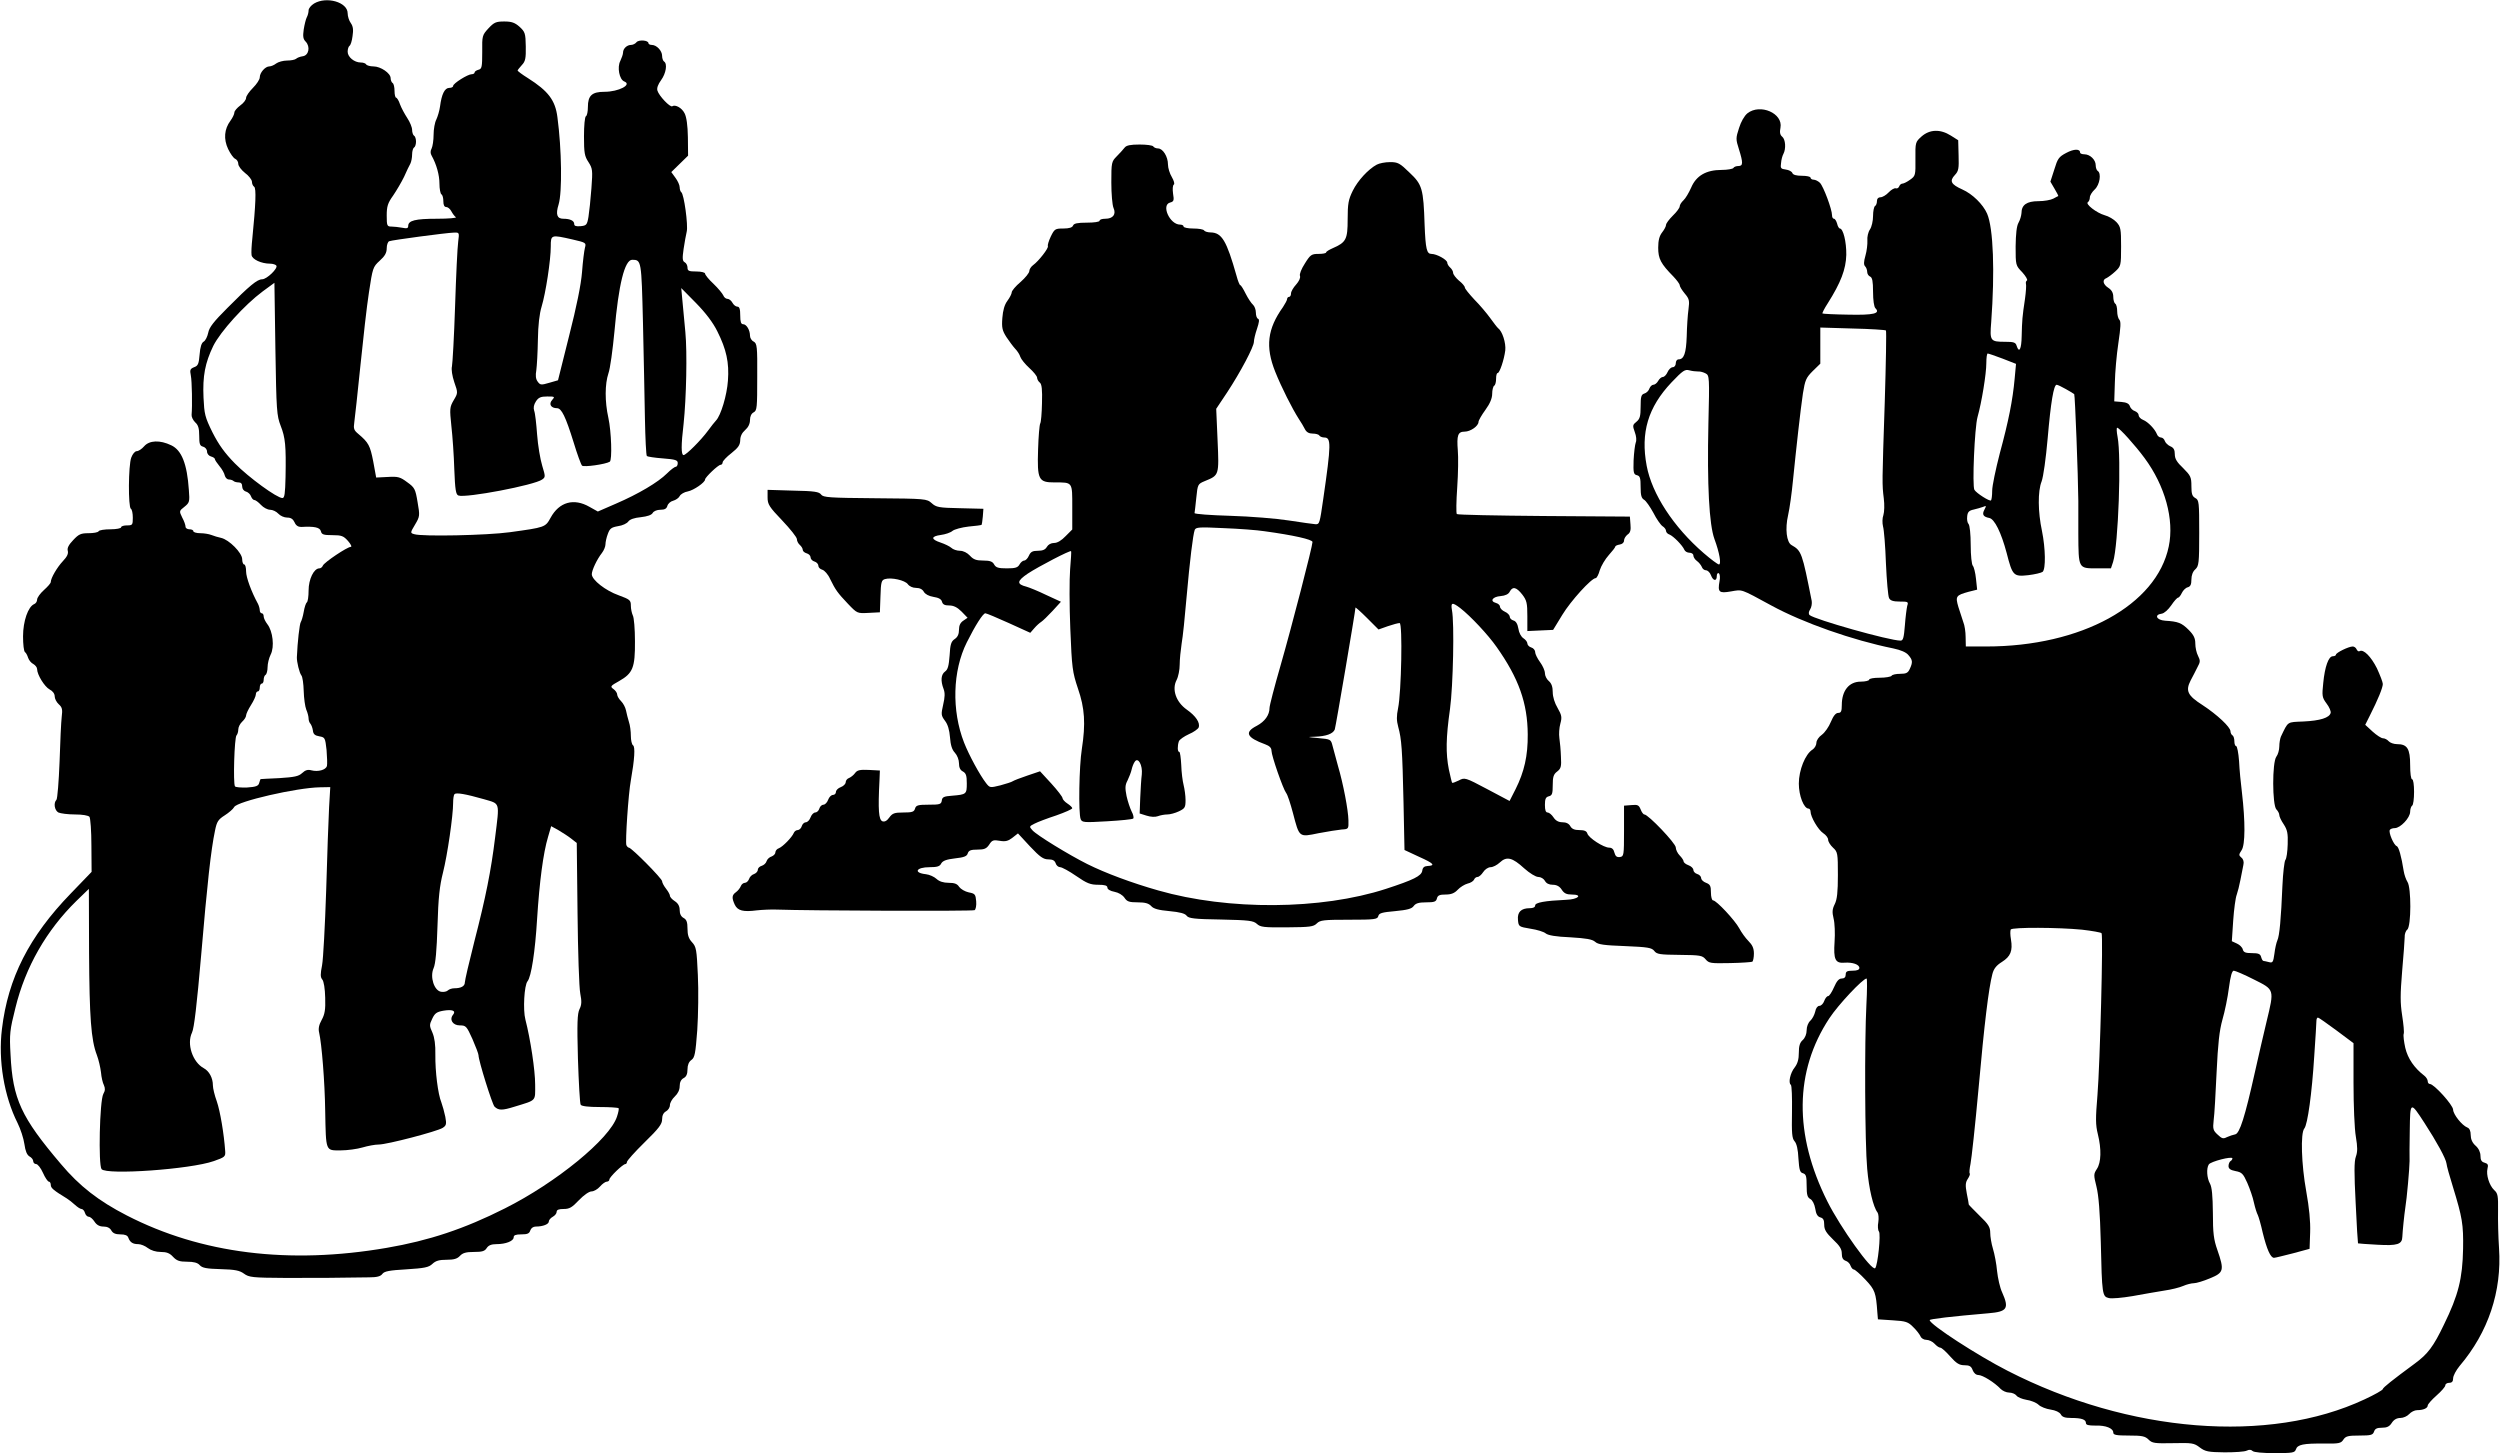
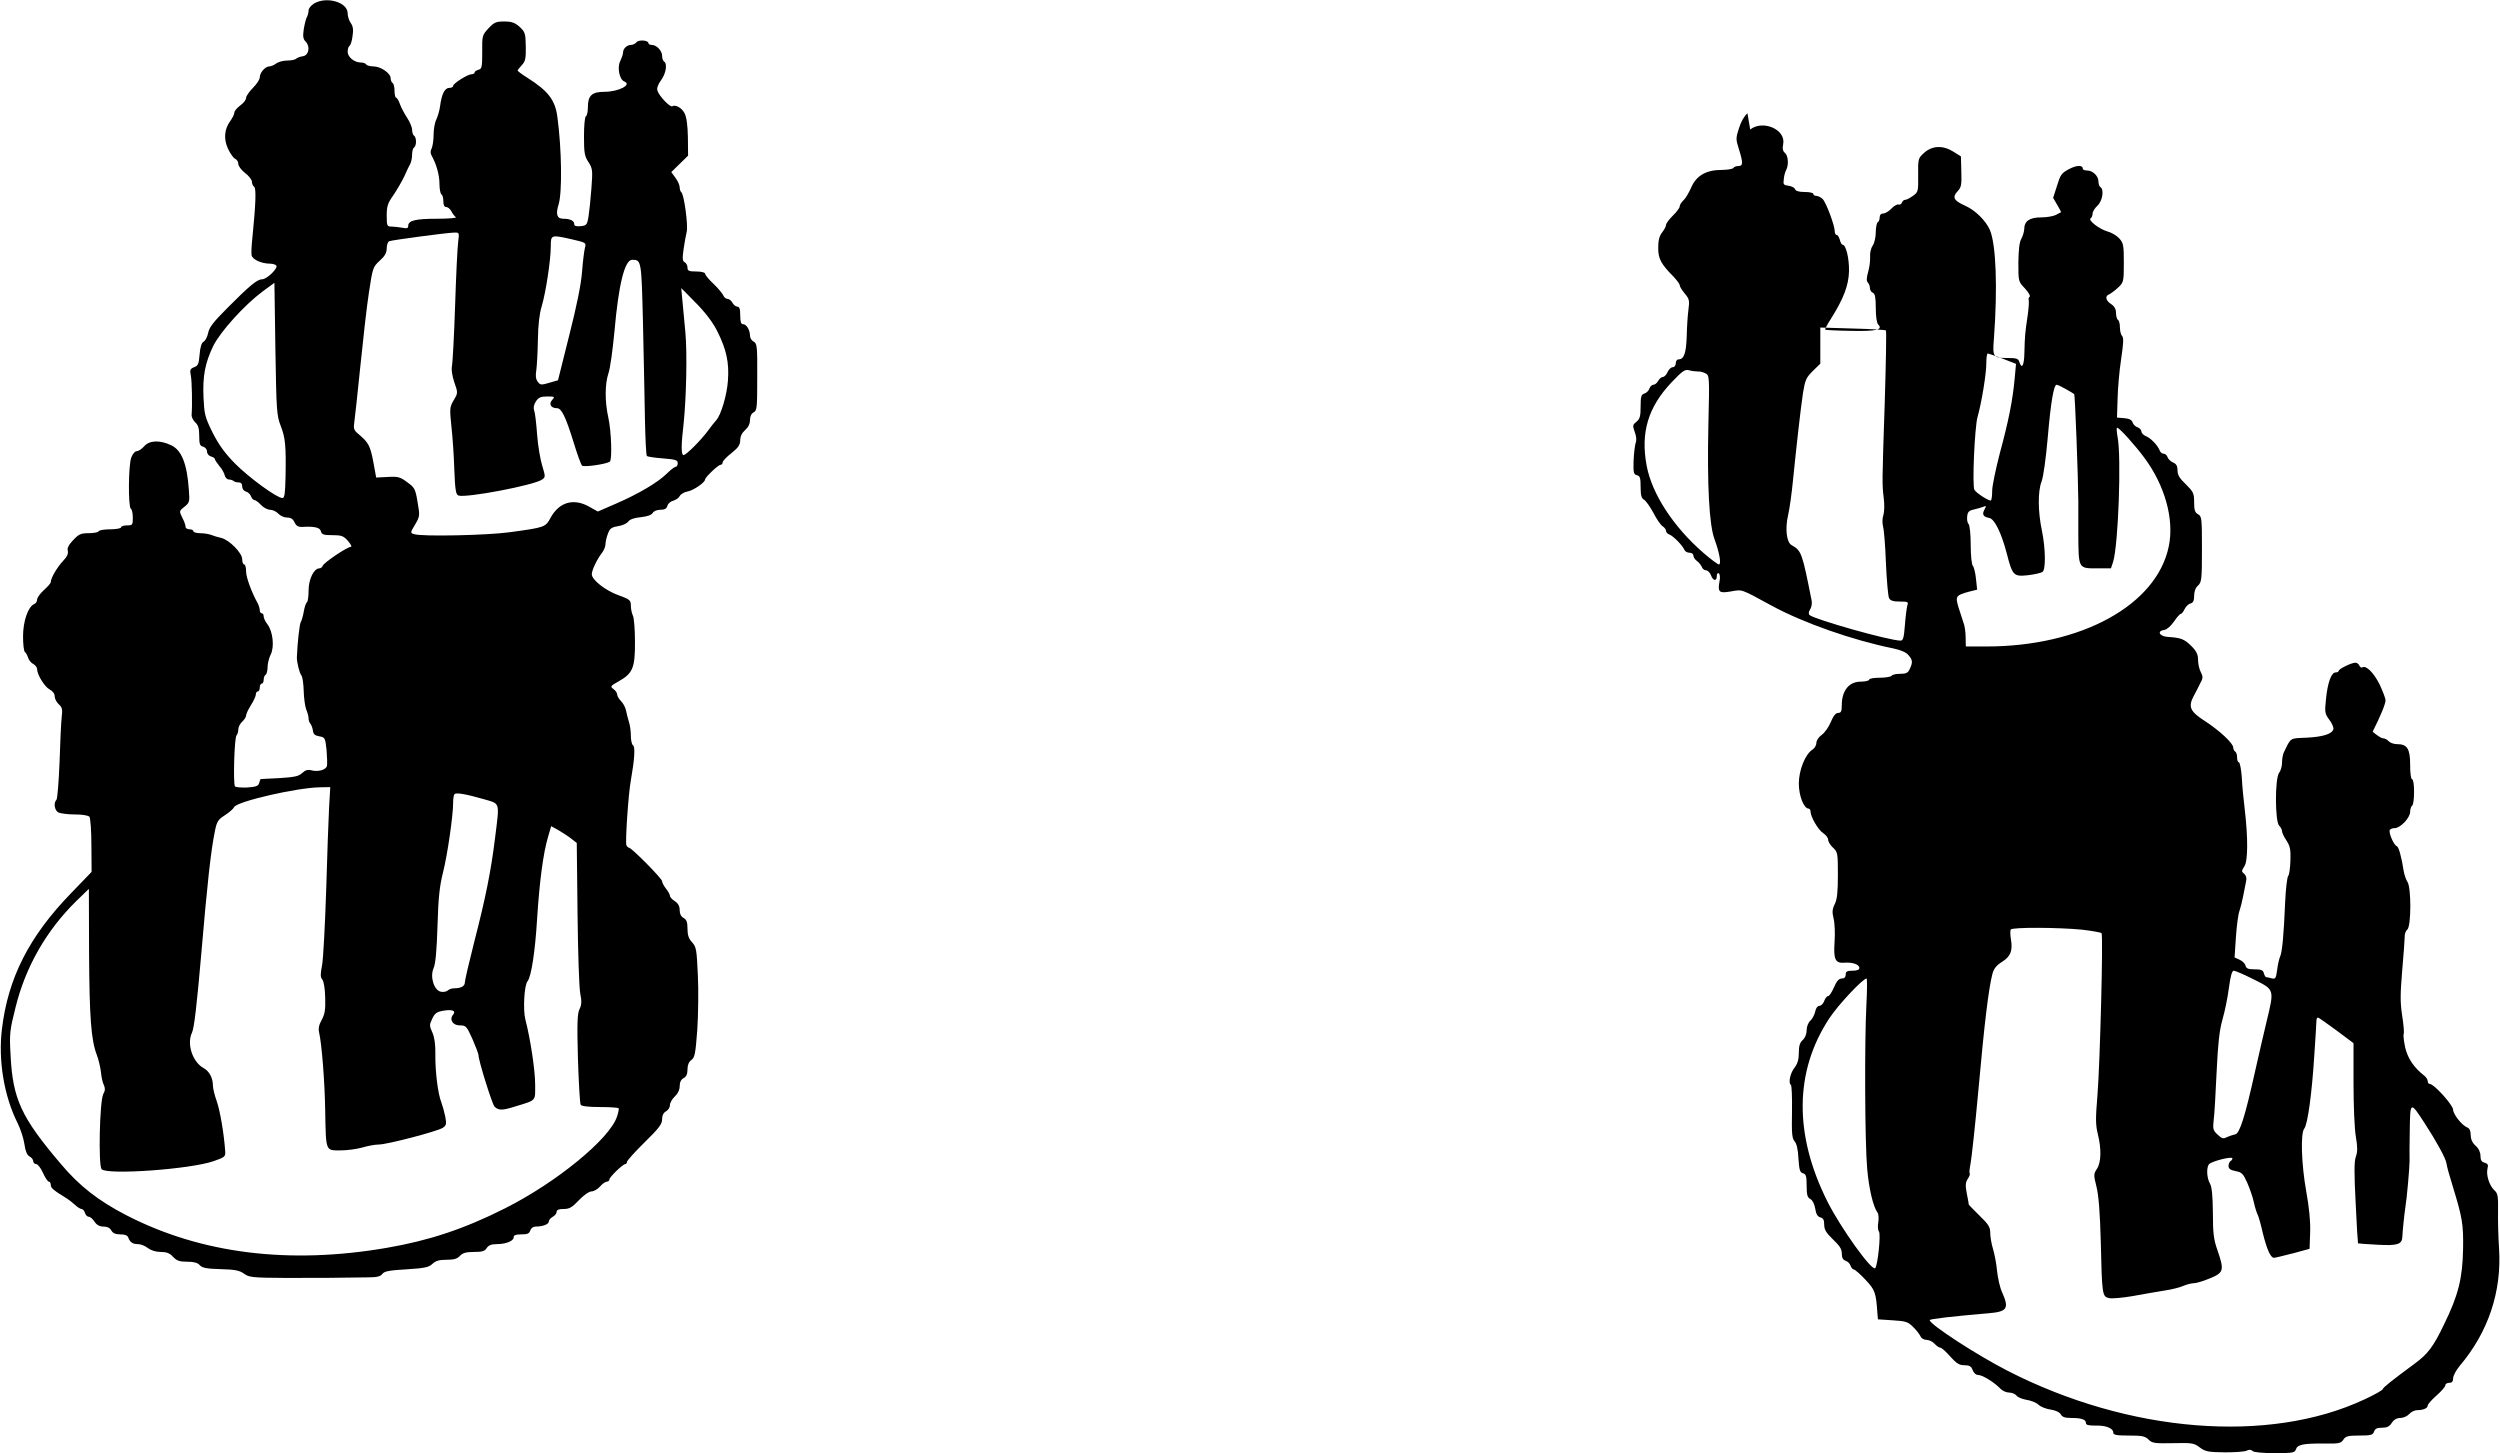
<svg xmlns="http://www.w3.org/2000/svg" version="1.0" width="1280pt" height="744pt" viewBox="0 0 1280 744" preserveAspectRatio="xMidYMid meet">
  <g transform="translate(0,744) scale(0.1,-0.1)" fill="#000000" stroke="none">
    <path d="M1608 7422 c-16 -10 -28 -25 -28 -35 0 -10 -4 -26 -9 -35 -5 -9 -12 -38 -16 -63 -5 -36 -3 -49 10 -62 25 -26 16 -71 -15 -75 -14 -2 -29 -8 -34 -13 -6 -5 -26 -9 -46 -9 -20 0 -45 -7 -56 -15 -10 -8 -26 -15 -35 -15 -21 0 -49 -32 -49 -56 0 -11 -16 -35 -35 -54 -19 -19 -35 -42 -35 -51 0 -10 -13 -27 -30 -39 -16 -12 -30 -28 -30 -36 0 -8 -9 -27 -20 -42 -32 -43 -36 -94 -12 -145 12 -25 28 -47 36 -50 9 -4 16 -15 16 -26 0 -11 16 -32 35 -47 19 -14 35 -35 35 -45 0 -10 5 -21 11 -25 12 -7 8 -93 -9 -264 -4 -36 -6 -74 -4 -86 3 -22 50 -44 95 -44 14 0 29 -5 32 -10 9 -14 -49 -70 -73 -70 -25 0 -65 -33 -178 -147 -70 -70 -93 -99 -98 -127 -4 -19 -14 -40 -23 -45 -11 -6 -18 -27 -21 -66 -4 -48 -8 -58 -28 -65 -20 -8 -23 -14 -17 -42 6 -30 8 -156 4 -202 -1 -10 7 -27 18 -38 16 -14 21 -31 21 -69 0 -42 3 -52 20 -56 11 -3 20 -14 20 -25 0 -11 9 -22 20 -25 11 -3 20 -9 20 -13 0 -5 11 -21 24 -37 13 -15 25 -37 27 -48 3 -11 12 -20 21 -20 9 0 20 -4 24 -8 4 -4 16 -7 26 -7 12 0 18 -7 18 -21 0 -12 8 -23 20 -26 10 -3 22 -14 25 -24 4 -10 11 -19 17 -19 6 0 21 -11 34 -25 13 -14 34 -25 47 -25 13 0 32 -9 42 -20 10 -11 30 -20 45 -20 19 0 30 -7 38 -24 7 -17 19 -24 34 -24 67 4 96 -2 101 -22 4 -17 14 -20 59 -20 47 0 57 -4 80 -30 14 -16 21 -30 14 -30 -18 0 -136 -79 -143 -96 -3 -8 -11 -14 -18 -14 -28 0 -55 -56 -55 -113 0 -31 -4 -58 -9 -61 -5 -4 -12 -25 -16 -49 -4 -23 -11 -46 -15 -52 -6 -8 -17 -103 -20 -180 -1 -23 13 -81 23 -93 6 -7 11 -43 12 -80 1 -37 7 -80 13 -95 7 -16 12 -36 12 -46 0 -9 4 -21 9 -26 5 -6 11 -21 13 -35 2 -19 10 -26 33 -30 29 -5 30 -8 37 -70 3 -36 4 -72 2 -82 -6 -20 -45 -31 -80 -22 -18 5 -31 1 -47 -14 -18 -17 -40 -21 -117 -26 -52 -2 -96 -5 -96 -5 -1 -1 -4 -10 -7 -20 -4 -15 -16 -20 -62 -23 -31 -1 -59 1 -62 6 -10 15 -3 250 8 261 5 5 9 19 9 30 0 12 9 30 20 40 11 10 20 24 20 32 0 7 11 31 25 53 14 22 25 46 25 55 0 8 5 15 10 15 6 0 10 9 10 20 0 11 5 20 10 20 6 0 10 9 10 19 0 11 4 23 10 26 5 3 10 21 10 39 0 18 7 47 16 65 20 39 11 119 -17 155 -10 13 -19 31 -19 40 0 9 -4 16 -10 16 -5 0 -10 7 -10 15 0 8 -4 23 -9 33 -34 62 -61 136 -61 166 0 20 -4 36 -10 36 -5 0 -10 12 -10 27 0 32 -67 100 -108 109 -15 3 -37 10 -50 15 -13 5 -38 9 -57 9 -19 0 -35 5 -35 10 0 6 -9 10 -20 10 -11 0 -20 6 -20 13 0 8 -7 29 -17 47 -16 33 -16 34 11 55 26 21 28 26 23 86 -9 134 -37 204 -90 229 -58 28 -112 26 -139 -5 -12 -14 -29 -25 -38 -25 -9 0 -21 -14 -28 -33 -15 -40 -16 -253 -2 -262 6 -3 10 -24 10 -46 0 -37 -2 -39 -30 -39 -16 0 -30 -4 -30 -10 0 -5 -24 -10 -54 -10 -30 0 -58 -4 -61 -10 -3 -6 -27 -10 -52 -10 -39 0 -50 -5 -78 -35 -23 -24 -32 -41 -28 -55 4 -15 -4 -31 -25 -53 -30 -32 -62 -87 -62 -107 0 -6 -16 -24 -35 -41 -19 -17 -35 -39 -35 -49 0 -10 -7 -20 -15 -23 -31 -13 -57 -87 -57 -165 0 -41 4 -77 10 -81 5 -3 12 -16 16 -29 4 -12 16 -27 27 -32 10 -6 19 -17 19 -26 0 -28 38 -90 64 -104 16 -8 26 -22 26 -35 0 -12 9 -30 21 -41 17 -15 20 -26 15 -64 -3 -25 -8 -128 -11 -230 -4 -102 -11 -189 -16 -195 -16 -16 -10 -54 10 -65 11 -5 49 -10 84 -10 40 0 68 -5 75 -12 5 -7 10 -73 10 -147 l1 -135 -107 -111 c-213 -220 -321 -433 -352 -693 -20 -161 11 -345 80 -482 15 -30 31 -79 35 -108 5 -36 13 -55 26 -63 10 -5 19 -16 19 -24 0 -8 7 -15 15 -15 8 0 24 -20 35 -45 11 -25 25 -45 30 -45 6 0 10 -8 10 -17 0 -16 15 -28 82 -69 10 -6 29 -21 42 -33 12 -11 27 -21 33 -21 7 0 15 -9 18 -20 3 -11 12 -20 20 -20 7 0 20 -11 29 -25 11 -17 26 -25 46 -25 19 0 33 -7 40 -20 8 -14 21 -20 46 -20 24 0 37 -5 41 -17 9 -24 23 -33 51 -33 13 0 35 -9 49 -20 16 -12 41 -20 66 -20 30 0 46 -6 63 -25 19 -20 33 -25 72 -25 34 0 54 -5 65 -18 13 -14 35 -18 107 -20 74 -2 97 -7 119 -23 26 -19 43 -21 212 -22 166 0 266 0 429 3 40 0 59 5 68 18 10 13 35 18 123 23 93 6 114 10 133 28 17 16 35 21 73 21 37 0 54 5 68 20 14 15 31 20 71 20 43 0 56 4 66 20 9 14 24 20 50 20 48 0 88 16 88 35 0 11 11 15 39 15 31 0 41 4 46 20 4 12 15 20 28 20 37 0 67 12 67 26 0 7 9 18 20 24 11 6 20 17 20 25 0 11 11 15 36 15 30 0 43 8 78 45 25 26 52 45 65 45 11 0 31 11 43 25 12 14 28 25 35 25 7 0 13 5 13 11 0 12 69 79 82 79 4 0 8 5 8 11 0 6 40 51 90 100 74 72 90 94 90 118 0 20 7 34 20 41 11 6 20 20 20 32 0 11 11 31 25 44 16 15 25 34 25 53 0 20 7 34 20 41 14 7 20 21 20 45 0 22 7 39 20 48 17 12 21 32 30 153 5 76 7 203 3 282 -6 131 -8 144 -30 168 -17 18 -23 37 -23 69 0 34 -5 47 -20 55 -13 7 -20 21 -20 40 0 20 -8 35 -25 46 -14 9 -25 21 -25 28 0 6 -9 22 -20 36 -11 14 -20 31 -20 38 0 14 -157 172 -170 172 -4 0 -10 6 -13 13 -6 18 10 262 23 332 19 107 23 172 11 179 -6 4 -11 26 -11 48 0 23 -4 55 -10 72 -5 17 -12 43 -15 59 -3 15 -14 36 -25 47 -11 11 -20 26 -20 34 0 8 -9 21 -19 28 -18 13 -16 16 29 41 70 40 82 68 81 204 0 62 -5 122 -11 132 -5 11 -10 33 -10 50 0 28 -5 32 -62 53 -68 24 -138 79 -138 108 0 20 26 76 52 109 10 13 18 33 18 44 0 11 5 35 12 53 10 28 18 34 52 40 23 3 46 14 53 24 8 11 31 19 64 22 34 4 55 11 61 22 5 9 22 16 39 16 23 0 32 6 36 20 3 11 16 23 29 26 14 4 29 14 34 24 5 10 24 21 42 24 30 6 88 46 88 61 0 11 67 75 79 75 6 0 11 6 11 13 0 6 20 28 45 47 35 28 44 41 45 66 0 20 9 38 25 52 16 14 25 32 25 52 0 18 7 33 19 39 17 9 18 25 18 181 1 157 -1 171 -18 181 -11 5 -19 19 -19 30 0 29 -18 59 -35 59 -11 0 -15 12 -15 45 0 33 -4 45 -15 45 -8 0 -19 9 -25 20 -6 11 -17 20 -26 20 -8 0 -17 8 -21 18 -4 9 -26 36 -50 59 -24 22 -43 46 -43 52 0 6 -19 11 -45 11 -38 0 -45 3 -45 20 0 10 -6 23 -14 27 -12 6 -13 20 -6 68 5 33 12 73 16 89 8 32 -14 194 -28 202 -4 3 -8 14 -8 25 0 11 -10 33 -22 49 l-21 29 43 42 43 42 -1 94 c-1 61 -7 104 -17 123 -14 28 -47 46 -63 36 -11 -7 -68 53 -76 80 -4 13 3 32 19 54 25 34 33 84 15 95 -5 3 -10 16 -10 29 0 26 -28 56 -53 56 -9 0 -17 4 -17 9 0 15 -49 19 -61 5 -6 -8 -19 -14 -28 -14 -21 0 -41 -19 -41 -39 0 -9 -7 -28 -14 -43 -17 -32 -5 -95 20 -105 42 -16 -28 -53 -101 -53 -64 0 -85 -19 -85 -78 0 -22 -4 -44 -10 -47 -6 -3 -10 -49 -10 -103 0 -85 3 -102 23 -132 21 -33 22 -41 15 -135 -4 -55 -11 -120 -15 -145 -7 -42 -11 -45 -40 -48 -24 -2 -33 1 -33 11 0 17 -21 27 -56 27 -32 0 -40 22 -24 73 19 62 16 283 -6 447 -11 87 -47 134 -151 200 -29 18 -53 36 -53 39 0 2 10 15 22 28 18 19 21 34 20 95 -1 68 -4 75 -32 101 -24 21 -40 27 -78 27 -42 0 -52 -4 -81 -35 -32 -35 -33 -38 -32 -121 0 -77 -2 -87 -19 -91 -11 -3 -20 -9 -20 -14 0 -5 -7 -9 -15 -9 -20 0 -95 -47 -95 -60 0 -6 -9 -10 -20 -10 -23 0 -39 -32 -47 -95 -3 -22 -12 -52 -19 -67 -8 -15 -14 -50 -14 -78 0 -28 -5 -60 -10 -70 -7 -13 -7 -25 0 -37 25 -45 40 -99 40 -144 0 -26 5 -51 10 -54 6 -3 10 -19 10 -36 0 -19 5 -29 15 -29 8 0 20 -10 26 -22 7 -13 17 -26 23 -30 6 -4 -38 -8 -97 -8 -111 0 -147 -9 -147 -37 0 -12 -7 -14 -31 -9 -17 3 -42 6 -55 6 -22 0 -24 4 -24 56 0 47 5 64 33 103 17 25 43 69 56 96 12 28 27 58 32 67 5 10 9 31 9 47 0 17 5 33 10 36 6 3 10 17 10 30 0 13 -4 27 -10 30 -5 3 -10 17 -10 30 0 13 -11 40 -25 61 -13 20 -30 51 -37 70 -6 19 -16 34 -20 34 -4 0 -8 15 -8 34 0 19 -4 38 -10 41 -5 3 -10 15 -10 25 0 25 -51 60 -88 60 -17 0 -34 5 -37 10 -3 6 -16 10 -28 10 -33 0 -67 28 -67 55 0 13 4 26 9 30 6 3 13 25 16 50 5 32 3 50 -9 67 -9 12 -16 35 -16 50 0 57 -108 88 -172 50z m738 -1219 c-4 -27 -11 -175 -16 -331 -5 -155 -13 -294 -16 -308 -4 -15 1 -48 12 -81 19 -54 19 -55 -3 -92 -21 -36 -21 -44 -12 -132 6 -52 13 -152 15 -222 4 -105 8 -129 21 -134 37 -14 390 53 429 82 17 12 17 15 0 71 -10 33 -22 104 -26 159 -4 55 -10 110 -15 122 -5 15 -2 31 9 48 13 20 25 25 58 25 39 0 40 -1 25 -18 -19 -21 -6 -42 25 -42 23 0 44 -43 85 -175 18 -60 38 -114 43 -119 9 -9 121 7 142 20 13 8 8 155 -7 224 -19 85 -18 174 0 228 9 24 22 121 31 215 21 239 52 367 91 367 47 -1 47 -1 55 -322 4 -167 8 -387 10 -490 2 -102 6 -189 10 -193 3 -3 40 -9 82 -12 65 -5 76 -9 76 -24 0 -11 -5 -19 -10 -19 -6 0 -26 -15 -45 -34 -45 -45 -146 -105 -262 -155 l-92 -40 -43 24 c-80 46 -155 25 -199 -56 -27 -49 -28 -49 -209 -74 -116 -16 -449 -23 -489 -10 -21 6 -21 7 4 49 25 42 25 46 13 115 -11 67 -15 75 -53 102 -36 27 -47 30 -99 27 l-60 -3 -15 82 c-16 82 -24 97 -76 141 -23 19 -26 27 -21 60 3 20 17 150 31 287 14 138 33 308 44 378 19 125 20 130 55 162 27 24 36 41 36 64 0 17 6 34 13 36 15 6 292 43 330 44 29 1 29 1 23 -46z m585 11 c69 -16 71 -17 64 -42 -4 -15 -11 -71 -15 -125 -5 -64 -28 -177 -66 -326 l-57 -228 -45 -13 c-41 -12 -46 -12 -59 6 -10 13 -12 31 -7 59 3 22 7 92 8 155 1 75 8 134 19 170 21 69 47 238 47 308 0 61 1 61 111 36z m-1494 -954 c24 -61 28 -102 25 -262 -2 -86 -5 -108 -16 -108 -28 0 -172 105 -243 177 -53 54 -83 96 -115 159 -39 79 -42 94 -46 178 -5 111 8 178 50 265 37 74 160 210 253 279 l60 44 5 -338 c5 -318 7 -342 27 -394z m2236 483 c46 -92 61 -159 54 -252 -5 -74 -36 -178 -61 -204 -6 -6 -25 -30 -41 -52 -36 -49 -112 -125 -125 -125 -13 0 -13 51 0 160 14 133 19 365 9 470 -5 52 -12 124 -15 160 l-6 65 76 -77 c49 -50 87 -100 109 -145z m-1988 -2435 c-3 -57 -10 -249 -15 -428 -6 -179 -15 -351 -21 -382 -9 -46 -9 -61 1 -73 8 -9 14 -48 15 -93 2 -61 -2 -85 -18 -114 -14 -25 -18 -45 -13 -65 13 -56 29 -251 31 -401 4 -210 1 -202 79 -202 34 0 85 7 112 15 27 8 64 15 83 15 43 0 298 67 327 85 19 12 21 19 14 57 -5 24 -14 57 -20 73 -18 44 -32 159 -31 245 1 51 -4 87 -15 113 -16 35 -16 40 -1 71 13 28 23 35 56 41 47 8 67 0 51 -20 -21 -25 -2 -55 34 -55 32 0 35 -4 65 -70 17 -39 31 -76 31 -83 0 -27 70 -251 82 -263 21 -20 39 -20 103 0 114 35 105 26 105 113 0 73 -24 232 -50 333 -13 49 -6 176 11 196 19 23 39 152 49 320 12 188 31 336 56 419 l16 55 38 -21 c20 -12 50 -31 65 -43 l28 -22 4 -360 c2 -197 8 -382 14 -411 8 -41 7 -58 -4 -80 -11 -23 -13 -71 -8 -253 4 -124 10 -230 14 -236 4 -8 41 -12 98 -12 50 0 93 -3 96 -6 3 -2 -1 -22 -8 -43 -37 -114 -311 -338 -574 -470 -208 -105 -389 -165 -605 -202 -500 -86 -950 -30 -1331 166 -144 74 -242 150 -337 263 -204 240 -247 333 -258 560 -6 106 -4 125 25 240 51 209 159 397 312 547 l64 62 1 -327 c2 -331 10 -446 40 -524 9 -24 18 -63 21 -88 2 -25 9 -55 15 -66 7 -16 7 -28 -3 -45 -19 -35 -26 -363 -9 -385 26 -31 454 -1 574 41 57 20 61 23 59 51 -6 88 -26 206 -43 255 -11 30 -20 67 -20 82 0 38 -19 73 -47 88 -57 31 -88 124 -60 182 11 22 25 144 47 397 31 365 50 539 71 638 9 45 16 56 49 77 22 14 44 33 49 43 16 29 320 99 439 101 l53 1 -6 -102z m793 40 c84 -25 80 -10 57 -196 -21 -171 -48 -306 -106 -531 -27 -106 -49 -201 -49 -211 0 -19 -19 -30 -54 -30 -12 0 -27 -5 -33 -11 -6 -6 -21 -9 -34 -7 -36 5 -59 76 -39 121 10 22 16 90 20 217 4 143 11 205 28 272 23 91 52 292 52 357 0 21 3 41 7 45 9 9 56 1 151 -26z" />
-     <path d="M8947 6860 c-16 -13 -33 -43 -43 -75 -17 -52 -17 -58 -1 -108 22 -70 22 -87 -2 -87 -11 0 -23 -4 -26 -10 -3 -5 -31 -10 -60 -10 -79 0 -130 -29 -156 -90 -12 -27 -29 -56 -40 -66 -10 -9 -19 -23 -19 -31 0 -7 -16 -29 -35 -47 -19 -19 -35 -40 -35 -48 0 -7 -9 -24 -20 -38 -14 -18 -20 -41 -20 -78 0 -57 13 -82 78 -148 17 -18 32 -38 32 -44 0 -7 12 -26 26 -43 23 -27 25 -36 19 -81 -4 -28 -8 -90 -9 -138 -3 -87 -14 -118 -42 -118 -8 0 -14 -9 -14 -20 0 -11 -7 -20 -15 -20 -9 0 -21 -11 -27 -25 -6 -14 -17 -25 -24 -25 -7 0 -18 -9 -24 -20 -6 -11 -17 -20 -25 -20 -7 0 -16 -9 -20 -19 -3 -11 -15 -23 -26 -26 -16 -5 -19 -16 -19 -67 0 -49 -4 -63 -21 -77 -20 -16 -21 -20 -9 -53 8 -21 10 -43 5 -54 -4 -11 -9 -51 -11 -91 -2 -63 0 -72 17 -76 16 -4 19 -14 19 -61 0 -42 4 -57 18 -65 9 -5 30 -35 47 -66 16 -32 38 -63 47 -69 10 -6 18 -17 18 -24 0 -7 8 -16 18 -19 20 -8 67 -56 76 -78 3 -8 15 -15 26 -15 11 0 20 -6 20 -14 0 -8 8 -21 18 -28 10 -7 21 -21 25 -30 3 -10 13 -18 22 -18 8 0 20 -11 25 -25 11 -30 30 -33 30 -4 0 11 5 17 10 14 6 -4 8 -21 4 -41 -10 -56 -3 -63 59 -52 59 10 46 15 206 -72 163 -89 417 -178 625 -220 38 -8 66 -20 77 -34 22 -25 23 -37 7 -71 -9 -20 -18 -25 -49 -25 -21 0 -41 -4 -44 -10 -3 -5 -31 -10 -61 -10 -30 0 -54 -4 -54 -10 0 -5 -20 -10 -43 -10 -60 0 -97 -46 -97 -120 0 -32 -4 -40 -18 -40 -13 0 -25 -15 -38 -46 -10 -25 -31 -55 -46 -66 -16 -11 -28 -29 -28 -41 0 -12 -9 -28 -20 -35 -37 -23 -70 -105 -70 -174 0 -63 26 -128 50 -128 5 0 10 -7 10 -15 0 -27 39 -94 65 -111 14 -9 25 -24 25 -33 0 -10 11 -28 25 -41 24 -22 25 -29 25 -140 0 -87 -4 -125 -16 -149 -13 -26 -14 -41 -6 -74 6 -23 8 -77 5 -119 -6 -90 3 -111 51 -107 41 3 76 -9 76 -27 0 -9 -11 -14 -35 -14 -28 0 -35 -4 -35 -20 0 -13 -7 -20 -20 -20 -15 0 -26 -13 -40 -45 -11 -25 -24 -45 -30 -45 -6 0 -15 -11 -20 -25 -5 -14 -16 -25 -25 -25 -9 0 -18 -12 -21 -29 -4 -17 -15 -38 -25 -47 -11 -10 -19 -30 -19 -49 0 -19 -8 -39 -20 -50 -15 -13 -20 -31 -20 -65 0 -33 -6 -55 -21 -75 -23 -28 -34 -80 -20 -89 5 -3 7 -65 6 -138 -2 -111 0 -136 13 -151 11 -12 18 -43 20 -89 4 -59 8 -71 23 -75 16 -5 19 -15 19 -64 0 -47 4 -60 19 -68 11 -6 21 -26 25 -49 4 -28 12 -41 26 -45 15 -4 20 -13 20 -38 0 -25 10 -41 45 -75 34 -32 45 -49 45 -72 0 -22 6 -32 19 -37 11 -3 23 -15 26 -26 4 -10 11 -19 17 -19 5 0 32 -23 59 -52 49 -52 54 -66 61 -168 l3 -35 76 -5 c67 -4 79 -8 105 -35 17 -16 33 -38 37 -47 4 -10 17 -18 30 -18 13 0 32 -9 42 -20 10 -11 23 -20 29 -20 7 0 29 -20 51 -45 32 -36 47 -45 73 -45 25 0 35 -5 42 -25 6 -15 17 -25 29 -25 22 0 84 -39 114 -71 10 -10 29 -19 44 -19 14 0 31 -7 37 -15 6 -9 29 -18 51 -22 22 -3 50 -14 62 -25 11 -11 40 -22 62 -25 26 -4 45 -13 52 -24 7 -14 21 -19 54 -19 53 0 75 -8 75 -26 0 -10 13 -13 48 -13 54 2 92 -14 92 -36 0 -12 16 -15 80 -15 67 0 83 -3 101 -21 18 -18 31 -20 125 -18 97 2 107 1 137 -22 28 -21 43 -24 127 -25 52 0 103 3 114 9 12 6 22 5 29 -2 7 -7 53 -11 113 -11 93 0 103 2 109 19 8 25 38 31 145 30 75 -1 86 1 98 20 12 18 24 21 83 21 59 0 68 3 74 20 5 15 15 20 40 20 26 0 39 6 51 25 11 17 26 25 44 25 15 0 35 9 45 20 10 11 28 20 41 20 31 0 54 10 54 24 0 6 20 29 45 51 25 22 45 45 45 52 0 7 9 13 20 13 14 0 20 7 20 23 0 13 15 41 33 63 147 173 217 382 202 604 -4 58 -6 144 -5 191 1 77 -1 89 -20 106 -25 24 -42 78 -34 110 5 19 2 25 -15 30 -15 4 -21 13 -21 35 0 18 -9 38 -25 52 -17 15 -25 34 -25 55 0 20 -6 34 -17 38 -28 11 -72 67 -73 91 0 24 -98 132 -119 132 -6 0 -11 6 -11 14 0 8 -8 21 -17 28 -52 40 -85 88 -98 143 -7 32 -11 64 -8 72 3 7 -1 49 -8 94 -10 65 -10 106 0 227 7 81 13 159 13 174 -1 14 5 32 13 38 21 17 21 217 1 245 -7 11 -16 36 -19 55 -12 77 -26 125 -36 128 -15 5 -43 71 -35 83 3 5 14 9 25 9 29 0 79 53 79 84 0 13 5 28 10 31 6 3 10 35 10 71 0 36 -4 64 -10 64 -6 0 -10 31 -10 73 0 84 -15 107 -67 107 -17 0 -36 7 -43 15 -7 8 -20 15 -29 15 -9 0 -33 16 -53 34 l-38 35 24 48 c41 81 66 142 66 161 0 9 -14 45 -30 80 -30 60 -69 100 -89 88 -5 -3 -11 1 -15 9 -3 8 -12 15 -20 15 -21 0 -86 -32 -86 -42 0 -4 -7 -8 -16 -8 -22 0 -41 -54 -49 -137 -7 -66 -6 -74 17 -105 14 -18 23 -40 21 -48 -6 -25 -54 -40 -139 -44 -86 -4 -77 3 -116 -78 -4 -10 -8 -32 -8 -50 0 -18 -7 -42 -15 -52 -22 -29 -21 -248 0 -270 8 -8 15 -21 15 -29 0 -8 10 -29 23 -48 18 -28 22 -46 20 -102 -1 -37 -6 -74 -12 -80 -5 -7 -12 -66 -15 -132 -7 -169 -15 -257 -26 -280 -5 -11 -12 -42 -15 -68 -6 -44 -9 -48 -28 -43 -12 3 -25 6 -28 6 -4 0 -9 9 -12 20 -4 16 -14 20 -47 20 -33 0 -43 4 -47 19 -2 10 -16 24 -30 30 l-26 12 7 106 c4 58 12 117 18 132 5 14 14 49 19 76 6 28 12 62 15 76 4 16 0 30 -10 38 -14 12 -14 15 1 38 19 28 19 147 2 293 -6 47 -13 120 -15 163 -3 42 -10 77 -15 77 -5 0 -9 11 -9 24 0 14 -4 28 -10 31 -5 3 -10 13 -10 21 0 21 -68 85 -143 134 -77 49 -88 73 -61 126 11 20 26 50 35 68 15 27 15 34 3 58 -8 15 -14 43 -14 63 0 27 -8 44 -34 70 -36 36 -54 43 -121 47 -44 3 -57 31 -17 36 13 2 33 20 49 43 14 21 30 39 35 39 4 0 13 11 19 24 6 13 20 27 30 29 14 4 19 14 19 40 0 21 7 41 20 52 18 17 20 31 20 186 0 158 -1 169 -20 179 -16 9 -20 21 -20 61 0 46 -4 54 -42 92 -32 30 -43 48 -43 71 0 23 -6 34 -23 41 -12 5 -25 18 -28 27 -3 10 -12 18 -20 18 -8 0 -18 8 -21 18 -10 25 -45 62 -70 72 -13 5 -23 16 -23 24 0 8 -9 17 -19 21 -11 3 -23 15 -26 25 -4 13 -17 20 -43 22 l-37 3 3 95 c1 52 9 144 18 203 12 81 14 111 5 120 -6 6 -11 26 -11 43 0 18 -4 36 -10 39 -5 3 -10 19 -10 35 0 20 -8 35 -25 46 -28 18 -33 42 -10 50 8 4 29 19 45 34 29 27 30 30 30 128 0 90 -2 101 -24 125 -13 14 -40 30 -60 35 -42 12 -101 58 -86 67 5 3 10 14 10 24 0 10 11 28 25 41 26 24 35 83 15 95 -5 3 -10 16 -10 29 0 28 -29 56 -58 56 -12 0 -22 4 -22 9 0 20 -32 19 -71 -2 -38 -20 -44 -29 -61 -85 l-20 -62 21 -36 c12 -20 21 -37 19 -38 -2 0 -13 -7 -25 -13 -13 -7 -47 -13 -76 -13 -60 0 -87 -19 -87 -61 -1 -13 -7 -35 -15 -49 -10 -17 -14 -57 -15 -122 0 -96 0 -97 34 -132 18 -20 29 -39 24 -42 -5 -3 -7 -11 -5 -18 2 -6 0 -40 -5 -76 -14 -92 -15 -111 -17 -190 -1 -68 -13 -91 -26 -50 -5 17 -15 20 -58 20 -77 0 -80 4 -72 101 19 258 11 481 -21 555 -21 48 -75 101 -127 124 -58 26 -67 43 -38 74 19 20 21 33 19 100 l-2 78 -38 24 c-54 34 -108 32 -150 -5 -31 -28 -32 -30 -31 -115 1 -83 0 -87 -27 -106 -15 -11 -33 -20 -39 -20 -7 0 -14 -6 -17 -14 -3 -8 -11 -13 -18 -10 -6 2 -23 -7 -36 -21 -13 -14 -32 -25 -42 -25 -11 0 -18 -7 -18 -19 0 -11 -4 -23 -10 -26 -5 -3 -10 -26 -10 -51 0 -25 -7 -56 -16 -69 -9 -13 -15 -39 -13 -57 1 -18 -3 -53 -10 -77 -9 -31 -9 -47 -2 -54 6 -6 11 -19 11 -29 0 -10 7 -21 15 -24 11 -5 15 -23 15 -78 0 -43 5 -77 12 -84 27 -27 -8 -36 -139 -33 -70 1 -129 4 -132 6 -2 2 10 26 27 52 67 106 93 174 95 248 1 67 -16 135 -33 135 -4 0 -11 11 -14 25 -4 14 -11 25 -16 25 -6 0 -10 8 -10 18 0 30 -44 148 -62 166 -9 9 -24 16 -32 16 -9 0 -16 5 -16 10 0 6 -20 10 -44 10 -29 0 -46 5 -49 14 -3 8 -18 16 -34 18 -25 3 -28 7 -24 33 1 17 7 38 12 47 14 26 11 74 -6 88 -11 9 -14 22 -9 46 14 74 -104 125 -169 74z m709 -1112 c3 -4 0 -167 -6 -365 -14 -421 -14 -421 -5 -495 4 -31 3 -69 -2 -85 -6 -16 -6 -41 -2 -58 5 -16 12 -102 15 -190 4 -88 11 -168 16 -177 6 -13 21 -18 55 -18 42 0 45 -1 38 -22 -3 -13 -9 -58 -12 -100 -5 -63 -9 -78 -22 -78 -58 0 -442 109 -466 131 -6 6 -5 17 3 29 7 11 10 30 8 43 -49 247 -52 257 -103 286 -26 14 -34 84 -18 153 8 35 19 115 25 178 17 168 38 358 51 446 11 68 16 80 50 114 l39 38 0 93 0 92 165 -5 c91 -2 167 -7 171 -10z m597 -144 l69 -27 -7 -76 c-10 -110 -31 -216 -76 -382 -21 -81 -39 -167 -39 -191 0 -25 -3 -47 -6 -50 -6 -7 -75 37 -85 54 -12 19 1 320 16 373 21 74 45 221 45 276 0 27 3 49 7 49 4 0 39 -12 76 -26z m-1559 -66 c11 1 28 -4 39 -10 19 -10 20 -18 14 -257 -7 -315 4 -517 31 -591 26 -70 36 -130 23 -130 -6 0 -41 26 -78 58 -155 134 -265 303 -292 447 -32 170 7 300 127 427 58 61 69 68 91 62 14 -4 35 -6 45 -6z m1883 -90 c21 -12 40 -23 43 -26 4 -3 20 -417 21 -547 0 -22 0 -98 0 -169 1 -177 0 -176 93 -176 l74 0 11 33 c27 86 43 539 23 640 -5 26 -6 47 -2 47 11 0 93 -91 140 -155 105 -142 153 -315 124 -453 -62 -300 -448 -512 -934 -512 l-105 0 -1 48 c0 26 -5 61 -12 77 -6 17 -17 51 -25 77 -16 55 -13 60 52 78 l44 11 -6 56 c-3 31 -11 61 -16 66 -6 6 -11 53 -11 107 0 55 -5 101 -11 107 -6 6 -9 23 -7 39 2 22 9 30 33 35 17 4 38 10 49 14 16 7 17 6 6 -15 -13 -24 -6 -36 25 -42 27 -5 61 -74 89 -179 30 -117 35 -122 110 -114 34 4 67 12 74 17 17 14 15 120 -3 209 -21 98 -22 204 -2 254 9 24 22 118 31 220 16 186 31 275 46 275 5 0 26 -10 47 -22z m83 -2768 c52 -6 97 -14 100 -18 9 -11 -8 -668 -21 -829 -10 -119 -10 -152 2 -200 19 -77 17 -145 -5 -178 -17 -26 -17 -31 -2 -91 11 -44 18 -131 22 -282 6 -272 8 -280 41 -288 14 -4 69 1 122 10 53 10 125 22 161 28 36 5 80 16 98 24 18 8 43 14 55 14 12 0 49 11 82 25 71 29 74 41 38 145 -19 54 -23 86 -23 190 -1 89 -5 132 -15 150 -16 28 -19 78 -6 98 9 15 121 44 121 31 0 -4 -4 -11 -10 -14 -5 -3 -10 -15 -10 -25 0 -14 10 -21 36 -26 32 -6 39 -13 60 -60 13 -30 29 -75 34 -101 6 -27 15 -55 20 -64 4 -8 16 -49 25 -90 21 -85 40 -129 58 -129 6 0 50 11 97 23 l85 23 3 84 c2 57 -5 126 -20 210 -25 138 -30 298 -10 322 17 20 39 180 51 372 6 88 11 167 11 178 0 10 3 18 8 18 4 0 46 -30 95 -66 l87 -65 0 -204 c0 -114 5 -236 12 -275 9 -54 9 -77 0 -102 -9 -25 -9 -84 -1 -238 5 -112 11 -205 12 -206 1 -1 46 -4 99 -7 103 -6 127 2 128 41 1 27 10 115 15 147 8 47 22 207 22 240 -1 17 0 88 1 159 2 148 3 148 75 37 63 -97 110 -183 113 -208 1 -12 16 -66 33 -120 48 -157 54 -191 52 -317 -3 -152 -24 -237 -98 -388 -54 -113 -83 -151 -150 -200 -114 -84 -163 -123 -163 -130 0 -5 -42 -29 -94 -53 -489 -229 -1205 -172 -1826 146 -155 79 -400 238 -400 260 0 6 114 19 300 35 97 8 108 24 71 107 -11 23 -22 72 -26 109 -3 36 -13 88 -21 114 -8 26 -14 63 -14 82 0 29 -9 44 -55 88 -30 30 -55 55 -55 57 0 3 -4 28 -10 56 -8 42 -7 57 5 75 8 12 13 25 10 28 -3 3 -1 25 4 49 5 24 24 197 41 384 30 336 52 515 71 588 7 27 20 44 49 62 44 28 56 56 46 116 -4 22 -4 44 -1 50 8 12 244 11 365 -1z m880 -255 c106 -53 105 -49 65 -215 -14 -58 -41 -175 -60 -260 -51 -229 -78 -314 -101 -318 -10 -2 -29 -8 -42 -14 -19 -10 -26 -8 -48 13 -23 21 -25 29 -20 74 4 27 10 138 15 245 7 147 14 213 30 270 12 41 27 114 33 162 8 61 16 88 25 88 7 0 54 -20 103 -45z m-1984 -128 c-10 -191 -8 -713 4 -841 9 -104 31 -196 53 -224 5 -7 7 -29 4 -49 -4 -20 -2 -42 3 -48 11 -13 -6 -174 -19 -188 -17 -17 -178 208 -245 342 -172 343 -168 667 10 937 45 69 172 204 191 204 3 0 3 -60 -1 -133z" />
-     <path d="M5758 6684 c-7 -9 -25 -29 -40 -44 -27 -27 -28 -32 -28 -134 0 -58 5 -116 11 -130 15 -33 -2 -56 -42 -56 -16 0 -29 -4 -29 -10 0 -6 -28 -10 -65 -10 -49 0 -67 -4 -71 -15 -4 -10 -20 -15 -50 -15 -41 0 -45 -2 -64 -41 -11 -23 -17 -45 -15 -49 6 -9 -48 -78 -75 -97 -11 -8 -20 -22 -20 -31 0 -9 -20 -34 -45 -56 -25 -21 -45 -45 -45 -53 0 -7 -10 -27 -22 -43 -15 -20 -23 -49 -26 -88 -4 -50 0 -65 21 -98 14 -21 34 -48 45 -60 11 -11 23 -30 26 -41 4 -12 25 -38 46 -57 22 -20 40 -42 40 -50 0 -7 6 -19 14 -25 10 -8 13 -36 11 -105 -1 -51 -5 -98 -9 -104 -4 -7 -9 -66 -11 -133 -5 -156 2 -169 85 -169 93 0 90 4 90 -127 l0 -114 -34 -34 c-21 -22 -42 -35 -59 -35 -16 0 -30 -8 -37 -20 -8 -14 -21 -20 -46 -20 -27 0 -37 -5 -46 -25 -6 -14 -17 -25 -24 -25 -7 0 -18 -9 -24 -20 -9 -16 -21 -20 -65 -20 -44 0 -56 4 -65 20 -8 15 -21 20 -56 20 -35 0 -50 5 -68 25 -14 15 -34 25 -51 25 -16 0 -36 7 -44 15 -9 8 -34 20 -55 27 -51 17 -50 32 1 39 23 3 50 12 60 21 10 8 47 18 82 22 35 3 65 7 67 9 1 1 4 20 6 42 l3 40 -120 3 c-109 2 -122 5 -145 26 -25 22 -29 23 -289 25 -235 2 -266 4 -277 19 -10 14 -34 18 -143 20 l-131 4 0 -39 c0 -35 8 -48 75 -118 41 -43 75 -86 75 -95 0 -10 7 -23 15 -30 8 -7 15 -18 15 -25 0 -7 9 -15 20 -18 11 -3 20 -12 20 -20 0 -9 9 -19 20 -22 11 -3 20 -13 20 -22 0 -8 9 -17 20 -20 11 -3 30 -24 40 -47 28 -57 38 -71 92 -128 47 -49 47 -49 105 -46 l58 3 3 82 c2 72 5 83 23 88 32 10 103 -6 117 -26 8 -11 25 -19 42 -19 19 0 33 -7 40 -20 7 -12 25 -22 49 -26 27 -4 41 -12 44 -25 4 -14 14 -19 37 -19 22 0 41 -9 63 -31 l31 -32 -22 -15 c-15 -10 -22 -24 -22 -47 0 -22 -7 -37 -22 -47 -18 -12 -23 -27 -26 -84 -4 -53 -9 -72 -23 -82 -21 -15 -24 -47 -8 -89 8 -21 7 -42 -2 -81 -11 -49 -11 -55 9 -82 15 -19 23 -48 26 -85 3 -40 10 -63 25 -79 12 -13 21 -36 21 -54 0 -21 6 -35 20 -42 16 -9 20 -21 20 -61 0 -55 -2 -57 -75 -63 -42 -3 -51 -7 -53 -25 -3 -19 -10 -21 -67 -21 -55 0 -65 -3 -70 -20 -5 -17 -15 -20 -60 -20 -46 0 -56 -4 -72 -26 -12 -17 -24 -23 -35 -19 -19 8 -23 56 -15 210 l2 50 -57 3 c-46 2 -59 -1 -70 -16 -7 -10 -21 -21 -30 -25 -10 -3 -18 -13 -18 -22 0 -8 -11 -20 -25 -25 -14 -5 -25 -16 -25 -25 0 -8 -7 -15 -15 -15 -9 0 -20 -11 -25 -25 -5 -14 -16 -25 -24 -25 -8 0 -18 -9 -21 -20 -3 -11 -13 -20 -21 -20 -8 0 -19 -11 -24 -25 -5 -14 -16 -25 -24 -25 -8 0 -18 -9 -21 -20 -3 -11 -13 -20 -21 -20 -8 0 -17 -7 -20 -15 -9 -22 -56 -70 -76 -78 -10 -3 -18 -13 -18 -21 0 -8 -9 -17 -19 -21 -11 -3 -23 -14 -26 -24 -3 -11 -15 -21 -25 -24 -11 -3 -20 -12 -20 -20 0 -9 -9 -18 -19 -22 -11 -3 -23 -15 -26 -26 -4 -10 -13 -19 -21 -19 -8 0 -18 -8 -21 -17 -4 -10 -15 -24 -25 -31 -21 -15 -22 -29 -6 -64 15 -31 43 -38 113 -29 28 3 73 5 100 4 165 -6 1005 -9 1015 -3 6 4 10 24 8 46 -3 35 -6 39 -38 45 -19 4 -41 17 -49 28 -10 16 -24 21 -54 21 -27 0 -48 7 -62 20 -12 11 -36 22 -54 24 -66 7 -51 36 19 36 38 0 52 4 59 19 8 14 27 21 70 26 47 5 62 11 66 26 5 15 16 19 50 19 35 0 46 5 60 26 14 22 21 25 54 19 29 -5 43 -1 65 16 l28 22 62 -67 c51 -54 68 -66 94 -66 22 0 32 -6 37 -20 3 -11 14 -20 23 -20 9 0 46 -20 82 -45 55 -38 73 -45 113 -45 34 0 47 -4 47 -15 0 -8 14 -17 36 -21 21 -4 41 -16 51 -30 13 -20 24 -24 68 -24 38 0 56 -5 69 -19 12 -14 38 -21 94 -26 53 -5 80 -12 88 -24 10 -13 38 -17 176 -19 143 -3 165 -6 183 -22 18 -17 36 -19 154 -18 118 1 136 3 153 20 17 17 35 19 164 19 134 0 147 2 151 19 4 15 19 19 86 25 63 6 85 12 95 26 10 14 26 19 64 19 41 0 51 3 55 20 4 16 14 20 45 20 28 0 45 7 61 24 13 14 36 28 51 32 15 3 30 13 33 20 3 8 11 14 18 14 7 0 20 11 29 25 9 14 26 25 38 25 12 0 33 11 47 24 35 33 64 26 125 -30 28 -25 59 -44 72 -44 13 0 28 -9 34 -20 7 -13 21 -20 40 -20 20 0 35 -8 46 -25 12 -19 25 -25 51 -25 59 0 34 -25 -28 -27 -110 -5 -159 -14 -159 -29 0 -9 -10 -14 -28 -14 -44 0 -64 -20 -60 -60 3 -34 4 -35 64 -45 34 -5 69 -16 78 -24 12 -10 53 -17 126 -20 82 -5 112 -10 127 -23 15 -14 45 -18 153 -22 117 -5 137 -8 150 -25 13 -17 29 -19 130 -20 106 -1 116 -3 133 -23 17 -20 26 -21 125 -19 58 1 110 5 114 7 4 3 8 22 8 42 0 27 -8 44 -28 64 -15 15 -36 44 -47 65 -22 41 -117 143 -134 143 -6 0 -11 18 -11 40 0 34 -4 42 -25 50 -14 5 -25 16 -25 24 0 8 -9 18 -20 21 -11 3 -20 13 -20 21 0 8 -11 19 -25 24 -14 5 -25 14 -25 20 0 5 -9 19 -20 30 -11 11 -20 30 -20 41 0 21 -141 169 -161 169 -5 0 -14 12 -19 26 -9 22 -15 25 -47 22 l-38 -3 0 -130 c0 -125 -1 -130 -21 -133 -16 -2 -23 4 -28 22 -4 18 -13 26 -27 26 -28 0 -106 50 -112 73 -4 12 -15 17 -41 17 -25 0 -38 6 -46 20 -7 13 -21 20 -40 20 -20 0 -35 8 -46 25 -9 14 -23 25 -30 25 -10 0 -14 12 -14 39 0 30 4 40 20 44 17 4 20 14 20 57 0 42 4 56 23 70 19 15 22 25 19 76 -1 33 -5 75 -8 95 -3 20 -1 53 5 74 9 33 7 43 -14 80 -15 25 -25 57 -25 81 0 27 -6 45 -20 57 -11 9 -20 27 -20 40 0 13 -11 38 -25 57 -14 19 -25 42 -25 51 0 10 -9 21 -20 24 -11 3 -20 13 -20 21 0 7 -9 19 -20 26 -12 8 -23 28 -26 50 -4 24 -13 38 -25 41 -11 3 -19 12 -19 19 0 8 -11 20 -25 26 -14 6 -25 18 -25 26 0 7 -9 16 -21 19 -33 9 -17 32 24 35 24 2 41 10 47 23 15 28 34 23 64 -15 23 -30 26 -44 26 -111 l0 -76 66 3 66 3 47 77 c43 71 149 188 171 188 5 0 15 18 21 41 7 22 28 57 46 77 18 20 33 39 33 43 0 4 10 9 23 11 13 2 22 10 22 20 0 10 8 23 18 31 14 9 18 23 15 52 l-3 40 -440 3 c-242 2 -443 6 -446 10 -4 4 -3 66 2 137 5 72 6 156 3 189 -6 77 0 96 35 96 30 0 71 29 71 50 0 7 16 35 35 61 24 33 35 60 35 83 0 19 5 38 10 41 6 3 10 19 10 36 0 16 3 29 8 29 10 0 33 68 39 116 4 38 -15 98 -37 114 -4 3 -21 25 -39 50 -18 25 -54 68 -82 96 -27 29 -49 56 -49 62 0 6 -13 22 -30 35 -16 14 -30 32 -30 40 0 8 -7 20 -15 27 -8 7 -15 18 -15 25 0 15 -54 45 -81 45 -24 0 -30 24 -35 148 -6 186 -12 207 -77 268 -50 49 -60 54 -100 54 -25 0 -55 -6 -68 -13 -43 -23 -97 -81 -123 -134 -22 -45 -26 -65 -26 -146 0 -103 -8 -118 -77 -148 -18 -8 -33 -17 -33 -21 0 -5 -18 -8 -39 -8 -36 0 -42 -4 -70 -49 -18 -28 -29 -55 -25 -64 3 -10 -5 -27 -20 -44 -14 -15 -26 -36 -26 -45 0 -10 -4 -18 -10 -18 -5 0 -10 -5 -10 -11 0 -6 -10 -24 -21 -41 -80 -112 -91 -203 -40 -331 32 -80 87 -189 121 -242 11 -16 25 -40 31 -52 8 -16 21 -23 40 -23 15 0 31 -4 34 -10 3 -5 15 -10 25 -10 36 0 36 -32 -5 -315 -18 -125 -19 -130 -40 -129 -11 1 -72 9 -135 19 -63 10 -198 21 -300 24 -102 3 -184 9 -184 14 1 4 5 39 9 78 7 70 8 71 44 86 73 30 73 28 65 208 l-7 162 56 84 c69 105 137 234 137 259 0 11 7 41 16 67 11 33 13 48 5 51 -6 2 -11 16 -11 32 0 15 -7 33 -15 40 -8 7 -25 32 -37 56 -12 24 -24 44 -28 44 -3 0 -12 21 -19 48 -51 180 -75 221 -133 222 -15 0 -30 5 -33 10 -3 6 -28 10 -56 10 -27 0 -49 5 -49 10 0 6 -8 10 -18 10 -53 0 -98 101 -51 113 19 5 21 11 15 46 -3 22 -2 42 4 46 5 3 1 19 -10 38 -11 18 -20 47 -20 65 0 40 -26 82 -51 82 -10 0 -21 5 -24 10 -3 6 -35 10 -70 10 -47 0 -68 -4 -77 -16z m717 -1964 c146 -20 245 -42 245 -55 0 -22 -106 -432 -164 -634 -31 -107 -56 -204 -56 -215 0 -37 -24 -70 -65 -92 -65 -33 -53 -60 43 -95 22 -8 32 -18 32 -33 0 -25 59 -195 75 -216 7 -8 22 -54 35 -103 33 -126 30 -124 131 -103 46 9 100 17 119 19 35 2 35 3 34 47 -1 52 -26 185 -54 280 -10 36 -22 81 -27 100 -9 35 -9 35 -73 41 -58 5 -60 6 -18 7 58 2 93 15 102 37 5 14 106 608 106 624 0 3 27 -21 59 -53 l59 -59 48 17 c26 9 53 16 60 16 16 0 9 -357 -8 -437 -8 -39 -8 -62 1 -95 17 -62 21 -113 27 -386 l5 -244 75 -35 c76 -34 85 -45 42 -47 -16 -1 -24 -8 -26 -24 -4 -27 -45 -47 -186 -93 -332 -108 -807 -111 -1166 -8 -134 38 -271 89 -363 135 -94 47 -259 148 -281 173 -17 19 -17 20 11 34 15 8 65 27 111 42 45 16 82 32 82 37 0 4 -11 15 -25 24 -14 9 -25 22 -25 28 0 6 -26 40 -57 74 l-58 63 -65 -22 c-36 -12 -69 -25 -75 -29 -5 -4 -34 -13 -63 -21 -53 -13 -54 -13 -73 11 -32 41 -88 144 -113 208 -64 164 -59 367 14 513 44 88 83 149 95 149 6 0 60 -23 120 -50 l110 -50 21 24 c11 13 27 27 35 32 8 5 34 30 58 56 l43 47 -76 35 c-41 20 -86 38 -100 42 -52 13 -50 29 6 67 56 37 218 121 222 115 2 -1 -1 -43 -5 -93 -4 -49 -4 -187 1 -305 8 -201 11 -221 39 -305 35 -101 40 -180 20 -310 -14 -87 -18 -329 -6 -359 7 -17 16 -18 135 -11 70 4 130 10 134 14 4 3 1 20 -8 36 -8 16 -20 52 -26 79 -8 41 -8 56 5 80 8 17 18 42 21 56 3 14 10 32 16 40 17 26 41 -18 36 -65 -3 -22 -6 -76 -8 -120 l-3 -80 35 -11 c22 -7 44 -8 58 -3 13 5 35 9 49 9 14 0 40 7 59 16 31 15 34 20 34 58 0 22 -5 57 -10 77 -5 19 -11 65 -12 102 -2 37 -6 67 -10 67 -10 0 -10 32 -2 55 4 9 27 25 51 36 24 10 46 26 50 34 9 24 -14 59 -61 92 -55 39 -77 103 -52 151 9 17 16 53 16 79 0 26 5 75 10 108 6 33 17 139 25 235 17 191 33 322 42 347 6 14 24 15 147 9 78 -3 173 -10 211 -16z m1001 -393 c53 -41 143 -137 187 -200 113 -160 158 -287 159 -447 1 -110 -18 -192 -62 -280 l-31 -61 -115 61 c-113 60 -115 60 -145 44 -17 -8 -32 -14 -34 -12 -2 2 -9 33 -17 69 -16 82 -15 161 6 309 16 117 23 440 10 506 -7 40 1 42 42 11z" />
+     <path d="M8947 6860 c-16 -13 -33 -43 -43 -75 -17 -52 -17 -58 -1 -108 22 -70 22 -87 -2 -87 -11 0 -23 -4 -26 -10 -3 -5 -31 -10 -60 -10 -79 0 -130 -29 -156 -90 -12 -27 -29 -56 -40 -66 -10 -9 -19 -23 -19 -31 0 -7 -16 -29 -35 -47 -19 -19 -35 -40 -35 -48 0 -7 -9 -24 -20 -38 -14 -18 -20 -41 -20 -78 0 -57 13 -82 78 -148 17 -18 32 -38 32 -44 0 -7 12 -26 26 -43 23 -27 25 -36 19 -81 -4 -28 -8 -90 -9 -138 -3 -87 -14 -118 -42 -118 -8 0 -14 -9 -14 -20 0 -11 -7 -20 -15 -20 -9 0 -21 -11 -27 -25 -6 -14 -17 -25 -24 -25 -7 0 -18 -9 -24 -20 -6 -11 -17 -20 -25 -20 -7 0 -16 -9 -20 -19 -3 -11 -15 -23 -26 -26 -16 -5 -19 -16 -19 -67 0 -49 -4 -63 -21 -77 -20 -16 -21 -20 -9 -53 8 -21 10 -43 5 -54 -4 -11 -9 -51 -11 -91 -2 -63 0 -72 17 -76 16 -4 19 -14 19 -61 0 -42 4 -57 18 -65 9 -5 30 -35 47 -66 16 -32 38 -63 47 -69 10 -6 18 -17 18 -24 0 -7 8 -16 18 -19 20 -8 67 -56 76 -78 3 -8 15 -15 26 -15 11 0 20 -6 20 -14 0 -8 8 -21 18 -28 10 -7 21 -21 25 -30 3 -10 13 -18 22 -18 8 0 20 -11 25 -25 11 -30 30 -33 30 -4 0 11 5 17 10 14 6 -4 8 -21 4 -41 -10 -56 -3 -63 59 -52 59 10 46 15 206 -72 163 -89 417 -178 625 -220 38 -8 66 -20 77 -34 22 -25 23 -37 7 -71 -9 -20 -18 -25 -49 -25 -21 0 -41 -4 -44 -10 -3 -5 -31 -10 -61 -10 -30 0 -54 -4 -54 -10 0 -5 -20 -10 -43 -10 -60 0 -97 -46 -97 -120 0 -32 -4 -40 -18 -40 -13 0 -25 -15 -38 -46 -10 -25 -31 -55 -46 -66 -16 -11 -28 -29 -28 -41 0 -12 -9 -28 -20 -35 -37 -23 -70 -105 -70 -174 0 -63 26 -128 50 -128 5 0 10 -7 10 -15 0 -27 39 -94 65 -111 14 -9 25 -24 25 -33 0 -10 11 -28 25 -41 24 -22 25 -29 25 -140 0 -87 -4 -125 -16 -149 -13 -26 -14 -41 -6 -74 6 -23 8 -77 5 -119 -6 -90 3 -111 51 -107 41 3 76 -9 76 -27 0 -9 -11 -14 -35 -14 -28 0 -35 -4 -35 -20 0 -13 -7 -20 -20 -20 -15 0 -26 -13 -40 -45 -11 -25 -24 -45 -30 -45 -6 0 -15 -11 -20 -25 -5 -14 -16 -25 -25 -25 -9 0 -18 -12 -21 -29 -4 -17 -15 -38 -25 -47 -11 -10 -19 -30 -19 -49 0 -19 -8 -39 -20 -50 -15 -13 -20 -31 -20 -65 0 -33 -6 -55 -21 -75 -23 -28 -34 -80 -20 -89 5 -3 7 -65 6 -138 -2 -111 0 -136 13 -151 11 -12 18 -43 20 -89 4 -59 8 -71 23 -75 16 -5 19 -15 19 -64 0 -47 4 -60 19 -68 11 -6 21 -26 25 -49 4 -28 12 -41 26 -45 15 -4 20 -13 20 -38 0 -25 10 -41 45 -75 34 -32 45 -49 45 -72 0 -22 6 -32 19 -37 11 -3 23 -15 26 -26 4 -10 11 -19 17 -19 5 0 32 -23 59 -52 49 -52 54 -66 61 -168 l3 -35 76 -5 c67 -4 79 -8 105 -35 17 -16 33 -38 37 -47 4 -10 17 -18 30 -18 13 0 32 -9 42 -20 10 -11 23 -20 29 -20 7 0 29 -20 51 -45 32 -36 47 -45 73 -45 25 0 35 -5 42 -25 6 -15 17 -25 29 -25 22 0 84 -39 114 -71 10 -10 29 -19 44 -19 14 0 31 -7 37 -15 6 -9 29 -18 51 -22 22 -3 50 -14 62 -25 11 -11 40 -22 62 -25 26 -4 45 -13 52 -24 7 -14 21 -19 54 -19 53 0 75 -8 75 -26 0 -10 13 -13 48 -13 54 2 92 -14 92 -36 0 -12 16 -15 80 -15 67 0 83 -3 101 -21 18 -18 31 -20 125 -18 97 2 107 1 137 -22 28 -21 43 -24 127 -25 52 0 103 3 114 9 12 6 22 5 29 -2 7 -7 53 -11 113 -11 93 0 103 2 109 19 8 25 38 31 145 30 75 -1 86 1 98 20 12 18 24 21 83 21 59 0 68 3 74 20 5 15 15 20 40 20 26 0 39 6 51 25 11 17 26 25 44 25 15 0 35 9 45 20 10 11 28 20 41 20 31 0 54 10 54 24 0 6 20 29 45 51 25 22 45 45 45 52 0 7 9 13 20 13 14 0 20 7 20 23 0 13 15 41 33 63 147 173 217 382 202 604 -4 58 -6 144 -5 191 1 77 -1 89 -20 106 -25 24 -42 78 -34 110 5 19 2 25 -15 30 -15 4 -21 13 -21 35 0 18 -9 38 -25 52 -17 15 -25 34 -25 55 0 20 -6 34 -17 38 -28 11 -72 67 -73 91 0 24 -98 132 -119 132 -6 0 -11 6 -11 14 0 8 -8 21 -17 28 -52 40 -85 88 -98 143 -7 32 -11 64 -8 72 3 7 -1 49 -8 94 -10 65 -10 106 0 227 7 81 13 159 13 174 -1 14 5 32 13 38 21 17 21 217 1 245 -7 11 -16 36 -19 55 -12 77 -26 125 -36 128 -15 5 -43 71 -35 83 3 5 14 9 25 9 29 0 79 53 79 84 0 13 5 28 10 31 6 3 10 35 10 71 0 36 -4 64 -10 64 -6 0 -10 31 -10 73 0 84 -15 107 -67 107 -17 0 -36 7 -43 15 -7 8 -20 15 -29 15 -9 0 -33 16 -53 34 c41 81 66 142 66 161 0 9 -14 45 -30 80 -30 60 -69 100 -89 88 -5 -3 -11 1 -15 9 -3 8 -12 15 -20 15 -21 0 -86 -32 -86 -42 0 -4 -7 -8 -16 -8 -22 0 -41 -54 -49 -137 -7 -66 -6 -74 17 -105 14 -18 23 -40 21 -48 -6 -25 -54 -40 -139 -44 -86 -4 -77 3 -116 -78 -4 -10 -8 -32 -8 -50 0 -18 -7 -42 -15 -52 -22 -29 -21 -248 0 -270 8 -8 15 -21 15 -29 0 -8 10 -29 23 -48 18 -28 22 -46 20 -102 -1 -37 -6 -74 -12 -80 -5 -7 -12 -66 -15 -132 -7 -169 -15 -257 -26 -280 -5 -11 -12 -42 -15 -68 -6 -44 -9 -48 -28 -43 -12 3 -25 6 -28 6 -4 0 -9 9 -12 20 -4 16 -14 20 -47 20 -33 0 -43 4 -47 19 -2 10 -16 24 -30 30 l-26 12 7 106 c4 58 12 117 18 132 5 14 14 49 19 76 6 28 12 62 15 76 4 16 0 30 -10 38 -14 12 -14 15 1 38 19 28 19 147 2 293 -6 47 -13 120 -15 163 -3 42 -10 77 -15 77 -5 0 -9 11 -9 24 0 14 -4 28 -10 31 -5 3 -10 13 -10 21 0 21 -68 85 -143 134 -77 49 -88 73 -61 126 11 20 26 50 35 68 15 27 15 34 3 58 -8 15 -14 43 -14 63 0 27 -8 44 -34 70 -36 36 -54 43 -121 47 -44 3 -57 31 -17 36 13 2 33 20 49 43 14 21 30 39 35 39 4 0 13 11 19 24 6 13 20 27 30 29 14 4 19 14 19 40 0 21 7 41 20 52 18 17 20 31 20 186 0 158 -1 169 -20 179 -16 9 -20 21 -20 61 0 46 -4 54 -42 92 -32 30 -43 48 -43 71 0 23 -6 34 -23 41 -12 5 -25 18 -28 27 -3 10 -12 18 -20 18 -8 0 -18 8 -21 18 -10 25 -45 62 -70 72 -13 5 -23 16 -23 24 0 8 -9 17 -19 21 -11 3 -23 15 -26 25 -4 13 -17 20 -43 22 l-37 3 3 95 c1 52 9 144 18 203 12 81 14 111 5 120 -6 6 -11 26 -11 43 0 18 -4 36 -10 39 -5 3 -10 19 -10 35 0 20 -8 35 -25 46 -28 18 -33 42 -10 50 8 4 29 19 45 34 29 27 30 30 30 128 0 90 -2 101 -24 125 -13 14 -40 30 -60 35 -42 12 -101 58 -86 67 5 3 10 14 10 24 0 10 11 28 25 41 26 24 35 83 15 95 -5 3 -10 16 -10 29 0 28 -29 56 -58 56 -12 0 -22 4 -22 9 0 20 -32 19 -71 -2 -38 -20 -44 -29 -61 -85 l-20 -62 21 -36 c12 -20 21 -37 19 -38 -2 0 -13 -7 -25 -13 -13 -7 -47 -13 -76 -13 -60 0 -87 -19 -87 -61 -1 -13 -7 -35 -15 -49 -10 -17 -14 -57 -15 -122 0 -96 0 -97 34 -132 18 -20 29 -39 24 -42 -5 -3 -7 -11 -5 -18 2 -6 0 -40 -5 -76 -14 -92 -15 -111 -17 -190 -1 -68 -13 -91 -26 -50 -5 17 -15 20 -58 20 -77 0 -80 4 -72 101 19 258 11 481 -21 555 -21 48 -75 101 -127 124 -58 26 -67 43 -38 74 19 20 21 33 19 100 l-2 78 -38 24 c-54 34 -108 32 -150 -5 -31 -28 -32 -30 -31 -115 1 -83 0 -87 -27 -106 -15 -11 -33 -20 -39 -20 -7 0 -14 -6 -17 -14 -3 -8 -11 -13 -18 -10 -6 2 -23 -7 -36 -21 -13 -14 -32 -25 -42 -25 -11 0 -18 -7 -18 -19 0 -11 -4 -23 -10 -26 -5 -3 -10 -26 -10 -51 0 -25 -7 -56 -16 -69 -9 -13 -15 -39 -13 -57 1 -18 -3 -53 -10 -77 -9 -31 -9 -47 -2 -54 6 -6 11 -19 11 -29 0 -10 7 -21 15 -24 11 -5 15 -23 15 -78 0 -43 5 -77 12 -84 27 -27 -8 -36 -139 -33 -70 1 -129 4 -132 6 -2 2 10 26 27 52 67 106 93 174 95 248 1 67 -16 135 -33 135 -4 0 -11 11 -14 25 -4 14 -11 25 -16 25 -6 0 -10 8 -10 18 0 30 -44 148 -62 166 -9 9 -24 16 -32 16 -9 0 -16 5 -16 10 0 6 -20 10 -44 10 -29 0 -46 5 -49 14 -3 8 -18 16 -34 18 -25 3 -28 7 -24 33 1 17 7 38 12 47 14 26 11 74 -6 88 -11 9 -14 22 -9 46 14 74 -104 125 -169 74z m709 -1112 c3 -4 0 -167 -6 -365 -14 -421 -14 -421 -5 -495 4 -31 3 -69 -2 -85 -6 -16 -6 -41 -2 -58 5 -16 12 -102 15 -190 4 -88 11 -168 16 -177 6 -13 21 -18 55 -18 42 0 45 -1 38 -22 -3 -13 -9 -58 -12 -100 -5 -63 -9 -78 -22 -78 -58 0 -442 109 -466 131 -6 6 -5 17 3 29 7 11 10 30 8 43 -49 247 -52 257 -103 286 -26 14 -34 84 -18 153 8 35 19 115 25 178 17 168 38 358 51 446 11 68 16 80 50 114 l39 38 0 93 0 92 165 -5 c91 -2 167 -7 171 -10z m597 -144 l69 -27 -7 -76 c-10 -110 -31 -216 -76 -382 -21 -81 -39 -167 -39 -191 0 -25 -3 -47 -6 -50 -6 -7 -75 37 -85 54 -12 19 1 320 16 373 21 74 45 221 45 276 0 27 3 49 7 49 4 0 39 -12 76 -26z m-1559 -66 c11 1 28 -4 39 -10 19 -10 20 -18 14 -257 -7 -315 4 -517 31 -591 26 -70 36 -130 23 -130 -6 0 -41 26 -78 58 -155 134 -265 303 -292 447 -32 170 7 300 127 427 58 61 69 68 91 62 14 -4 35 -6 45 -6z m1883 -90 c21 -12 40 -23 43 -26 4 -3 20 -417 21 -547 0 -22 0 -98 0 -169 1 -177 0 -176 93 -176 l74 0 11 33 c27 86 43 539 23 640 -5 26 -6 47 -2 47 11 0 93 -91 140 -155 105 -142 153 -315 124 -453 -62 -300 -448 -512 -934 -512 l-105 0 -1 48 c0 26 -5 61 -12 77 -6 17 -17 51 -25 77 -16 55 -13 60 52 78 l44 11 -6 56 c-3 31 -11 61 -16 66 -6 6 -11 53 -11 107 0 55 -5 101 -11 107 -6 6 -9 23 -7 39 2 22 9 30 33 35 17 4 38 10 49 14 16 7 17 6 6 -15 -13 -24 -6 -36 25 -42 27 -5 61 -74 89 -179 30 -117 35 -122 110 -114 34 4 67 12 74 17 17 14 15 120 -3 209 -21 98 -22 204 -2 254 9 24 22 118 31 220 16 186 31 275 46 275 5 0 26 -10 47 -22z m83 -2768 c52 -6 97 -14 100 -18 9 -11 -8 -668 -21 -829 -10 -119 -10 -152 2 -200 19 -77 17 -145 -5 -178 -17 -26 -17 -31 -2 -91 11 -44 18 -131 22 -282 6 -272 8 -280 41 -288 14 -4 69 1 122 10 53 10 125 22 161 28 36 5 80 16 98 24 18 8 43 14 55 14 12 0 49 11 82 25 71 29 74 41 38 145 -19 54 -23 86 -23 190 -1 89 -5 132 -15 150 -16 28 -19 78 -6 98 9 15 121 44 121 31 0 -4 -4 -11 -10 -14 -5 -3 -10 -15 -10 -25 0 -14 10 -21 36 -26 32 -6 39 -13 60 -60 13 -30 29 -75 34 -101 6 -27 15 -55 20 -64 4 -8 16 -49 25 -90 21 -85 40 -129 58 -129 6 0 50 11 97 23 l85 23 3 84 c2 57 -5 126 -20 210 -25 138 -30 298 -10 322 17 20 39 180 51 372 6 88 11 167 11 178 0 10 3 18 8 18 4 0 46 -30 95 -66 l87 -65 0 -204 c0 -114 5 -236 12 -275 9 -54 9 -77 0 -102 -9 -25 -9 -84 -1 -238 5 -112 11 -205 12 -206 1 -1 46 -4 99 -7 103 -6 127 2 128 41 1 27 10 115 15 147 8 47 22 207 22 240 -1 17 0 88 1 159 2 148 3 148 75 37 63 -97 110 -183 113 -208 1 -12 16 -66 33 -120 48 -157 54 -191 52 -317 -3 -152 -24 -237 -98 -388 -54 -113 -83 -151 -150 -200 -114 -84 -163 -123 -163 -130 0 -5 -42 -29 -94 -53 -489 -229 -1205 -172 -1826 146 -155 79 -400 238 -400 260 0 6 114 19 300 35 97 8 108 24 71 107 -11 23 -22 72 -26 109 -3 36 -13 88 -21 114 -8 26 -14 63 -14 82 0 29 -9 44 -55 88 -30 30 -55 55 -55 57 0 3 -4 28 -10 56 -8 42 -7 57 5 75 8 12 13 25 10 28 -3 3 -1 25 4 49 5 24 24 197 41 384 30 336 52 515 71 588 7 27 20 44 49 62 44 28 56 56 46 116 -4 22 -4 44 -1 50 8 12 244 11 365 -1z m880 -255 c106 -53 105 -49 65 -215 -14 -58 -41 -175 -60 -260 -51 -229 -78 -314 -101 -318 -10 -2 -29 -8 -42 -14 -19 -10 -26 -8 -48 13 -23 21 -25 29 -20 74 4 27 10 138 15 245 7 147 14 213 30 270 12 41 27 114 33 162 8 61 16 88 25 88 7 0 54 -20 103 -45z m-1984 -128 c-10 -191 -8 -713 4 -841 9 -104 31 -196 53 -224 5 -7 7 -29 4 -49 -4 -20 -2 -42 3 -48 11 -13 -6 -174 -19 -188 -17 -17 -178 208 -245 342 -172 343 -168 667 10 937 45 69 172 204 191 204 3 0 3 -60 -1 -133z" />
  </g>
</svg>